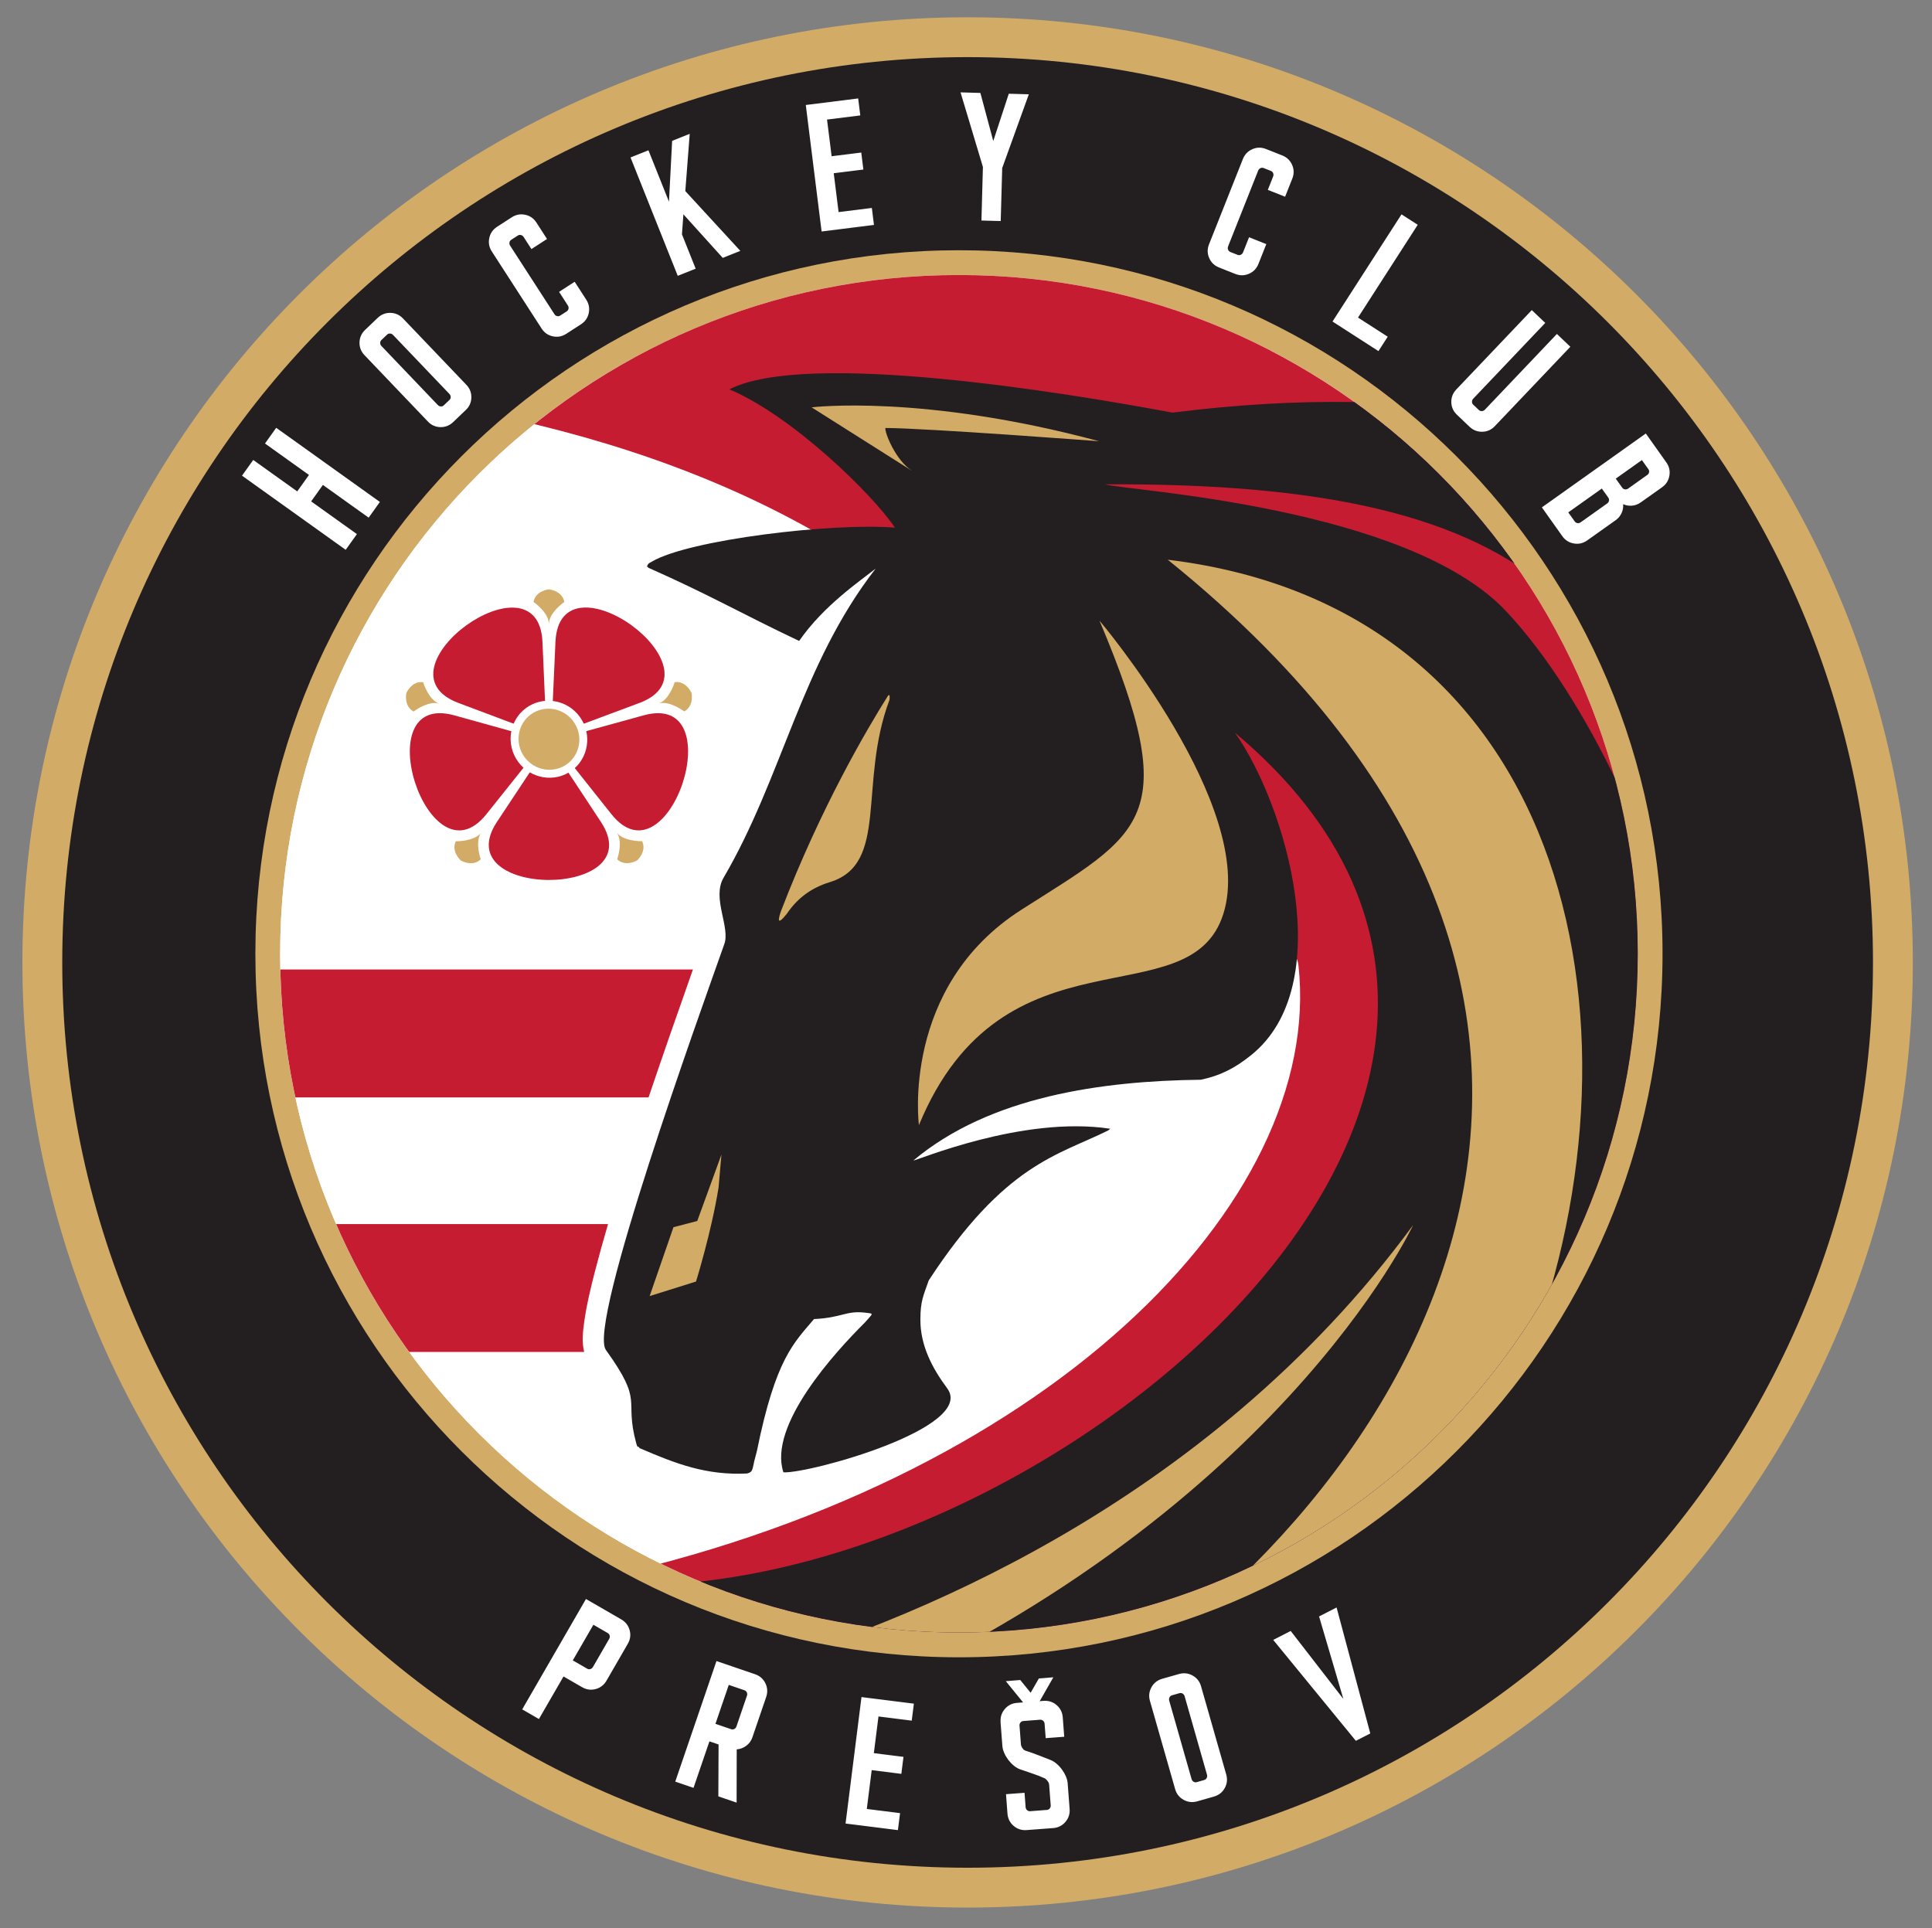
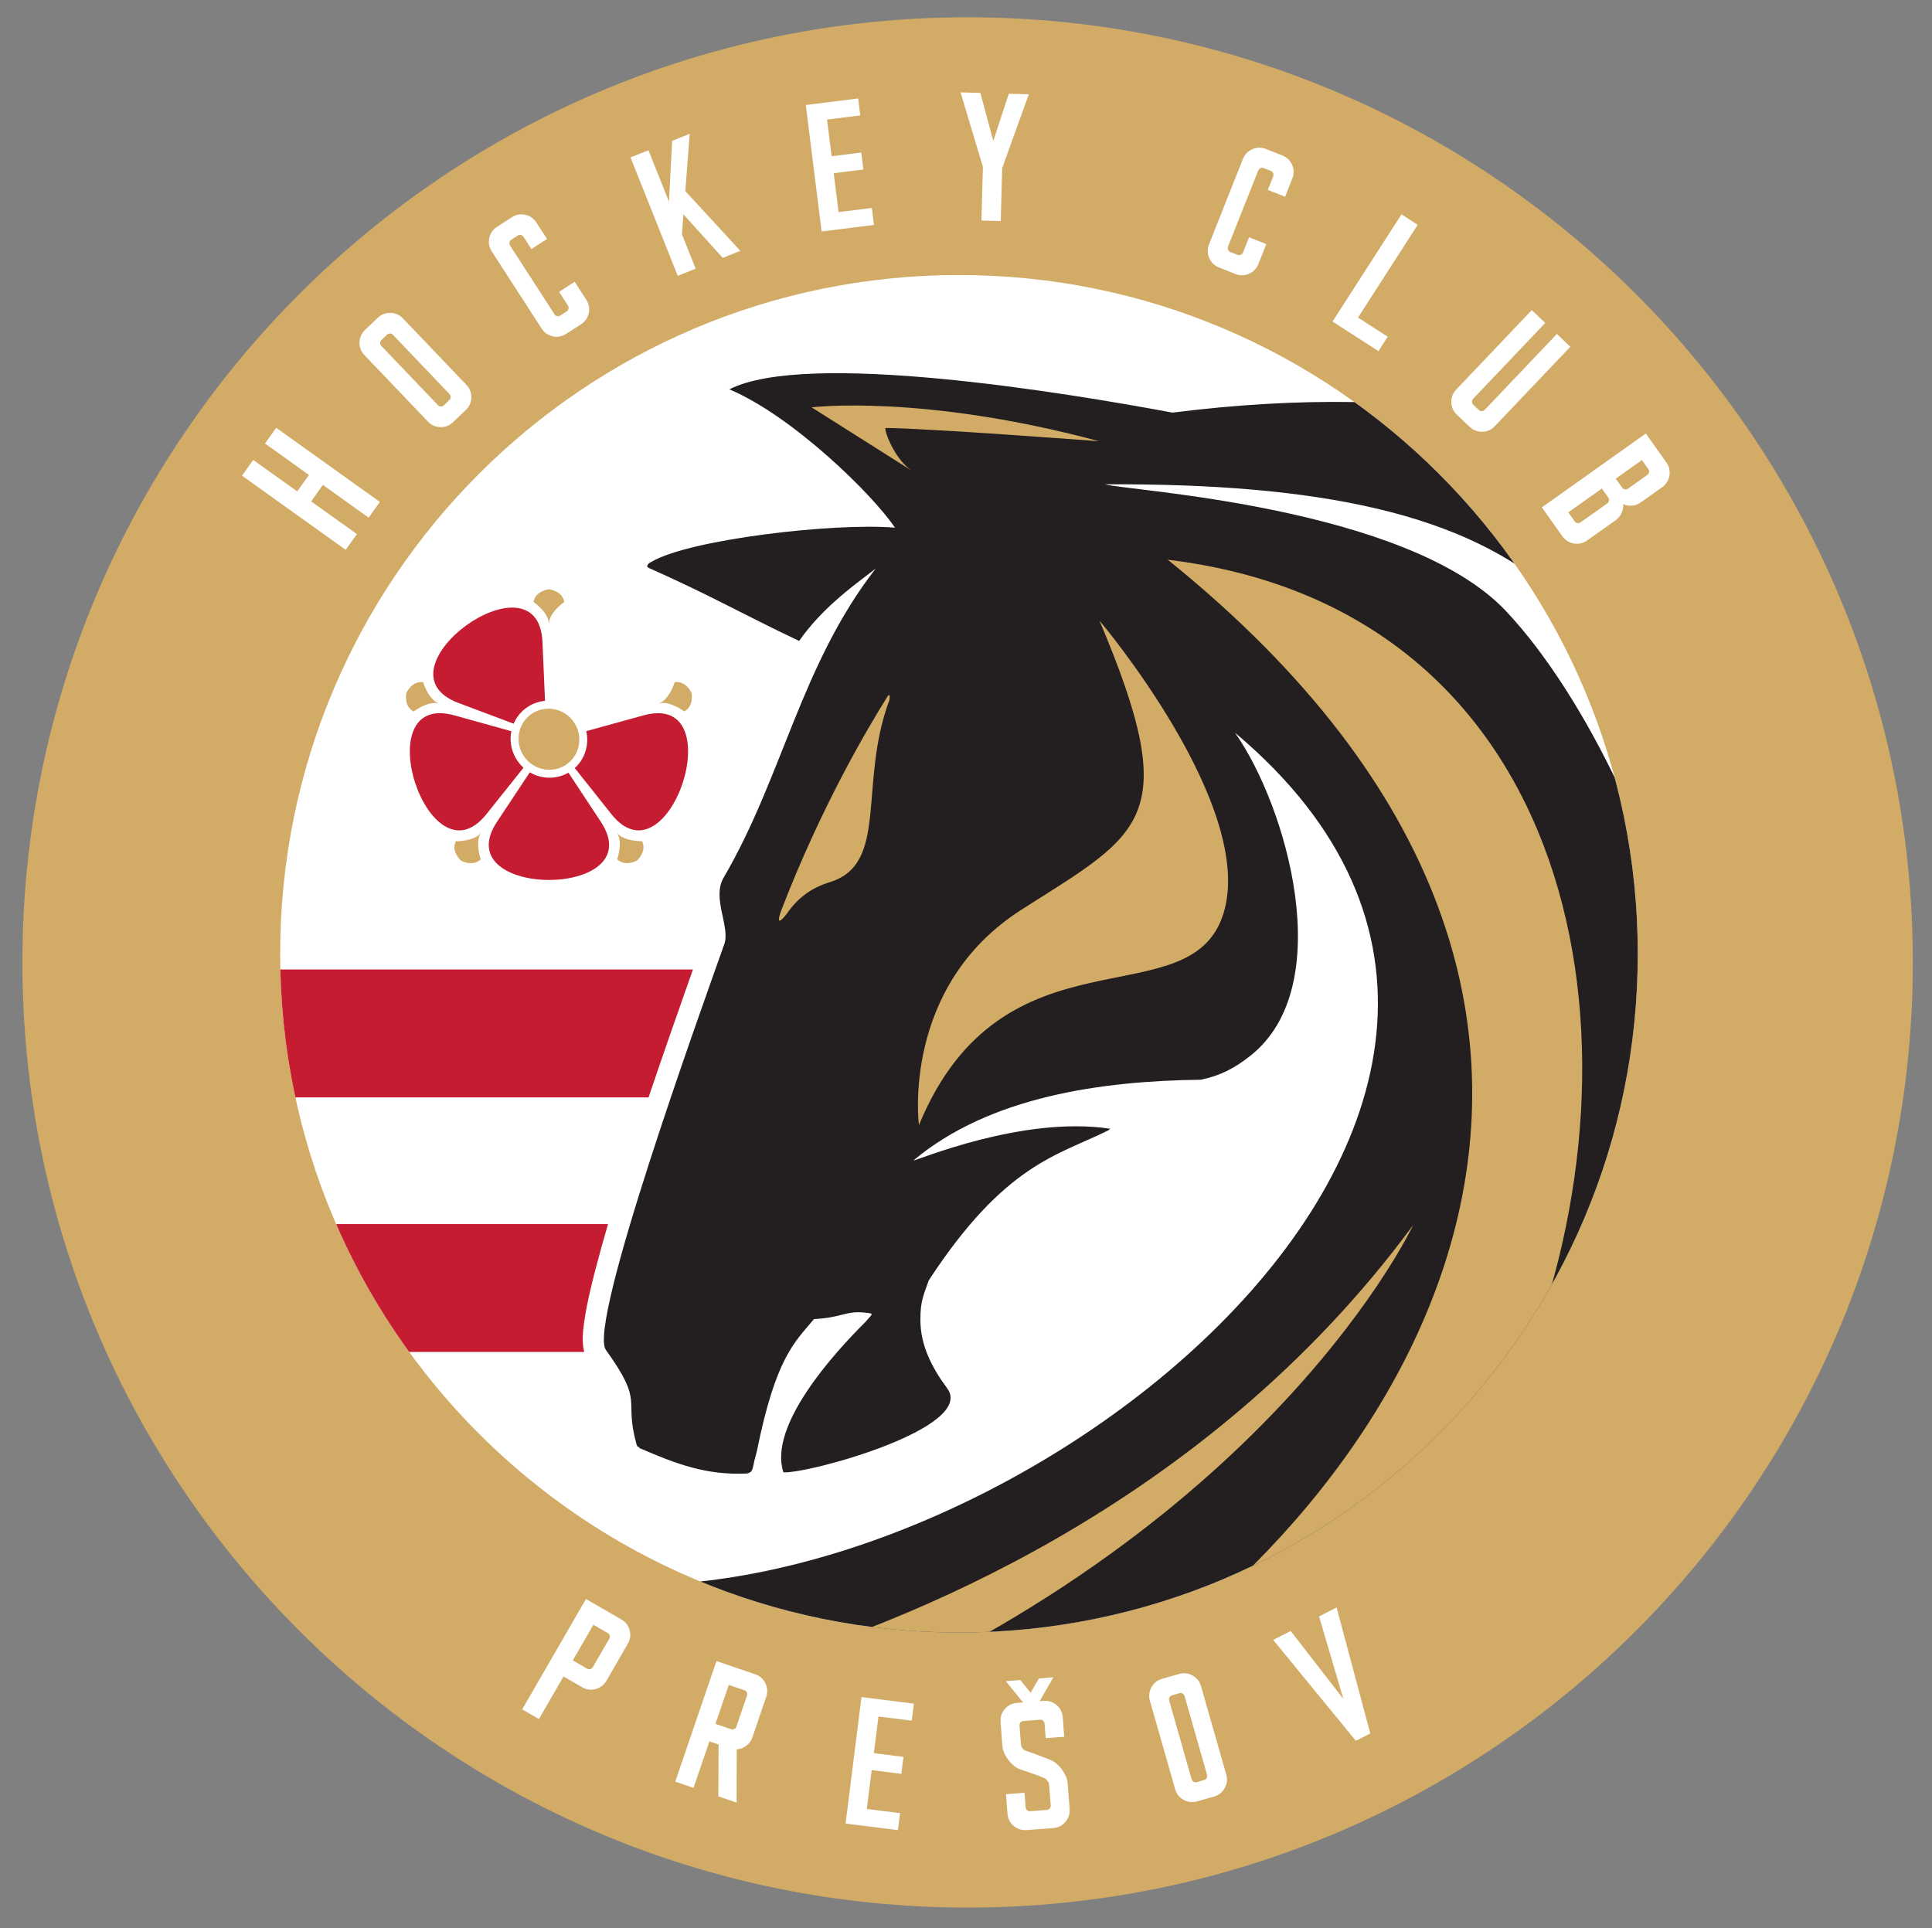
<svg xmlns="http://www.w3.org/2000/svg" id="Layer_1" version="1.1" viewBox="0 0 513 512">
  <rect x="0" y="0" width="513" height="512" fill="#808080" stroke="none" />
  <defs>
    <style>
      .st0, .st1, .st2, .st3 {
        fill-rule: evenodd;
      }

      .st0, .st4 {
        fill: #fff;
      }

      .st1 {
        fill: #d2ab67;
      }

      .st2 {
        fill: #c51c31;
      }

      .st5 {
        stroke: #231f20;
        stroke-miterlimit: 22.93;
        stroke-width: .57px;
      }

      .st5, .st6 {
        fill: none;
      }

      .st6 {
        clip-rule: evenodd;
      }

      .st3 {
        fill: #231f20;
      }

      .st7 {
        clip-path: url(#clippath);
      }
    </style>
    <clipPath id="clippath">
      <path class="st6" d="M254.63,73.03c99.54,0,180.24,80.69,180.24,180.24s-80.69,180.24-180.24,180.24-180.24-80.69-180.24-180.24S155.09,73.03,254.63,73.03" />
    </clipPath>
  </defs>
  <path class="st1" d="M256.93,4.59c138.61,0,250.98,112.37,250.98,250.98s-112.37,250.98-250.98,250.98S5.95,394.17,5.95,255.56,118.32,4.59,256.93,4.59" />
-   <path class="st3" d="M256.93,15.17c132.77,0,240.4,107.63,240.4,240.4s-107.63,240.4-240.4,240.4S16.53,388.33,16.53,255.56,124.16,15.17,256.93,15.17" />
  <path class="st1" d="M254.63,66.45c103.18,0,186.82,83.64,186.82,186.82s-83.64,186.82-186.82,186.82-186.82-83.64-186.82-186.82S151.45,66.45,254.63,66.45" />
  <path class="st0" d="M254.63,73.03c99.54,0,180.24,80.69,180.24,180.24s-80.69,180.24-180.24,180.24-180.24-80.69-180.24-180.24S155.09,73.03,254.63,73.03" />
  <g class="st7">
    <polygon class="st0" points="258.5 282.63 259.53 280.04 260.56 277.46 258.5 277.46 256.43 277.46 257.46 280.04 258.5 282.63" />
    <polygon class="st5" points="258.5 282.63 259.53 280.04 260.56 277.46 258.5 277.46 256.43 277.46 257.46 280.04 258.5 282.63" />
-     <path class="st0" d="M252.85,468.72c-26.48-12.29-191.25-60.56-192.34-106.38l4.21-243.24s107.54-32.69,187.54-31.89c80.01-.8,147.71,18.47,147.71,18.47v256.65c-1.09,45.82-120.64,94.09-147.12,106.38" />
-     <path class="st2" d="M252.85,468.72l-1.1-.51-.79-.36-.41-.19-.72-.32-1.18-.53-.11-.05-.19-.09-1.32-.59-.18-.08-1.21-.54-.6-.27-.86-.38-1.06-.47-.46-.21-1.56-.69h-.03s-1.65-.75-1.65-.75l-.45-.2-1.26-.56-1.67-.75-.09-.04-1.52-.68-.31-.14-1.88-.84-.22-.1-1.7-.77-.19-.08-1.36-.61-.92-.42-1.42-.65-.51-.23c-1.71-.78-3.47-1.59-5.27-2.43l-1.15-.53-1.25-.58-1.21-.57-1.4-.66-.03-.02-2.25-1.06-1.47-.7-1.02-.49-1.57-.75-1.09-.53-1.67-.81-.42-.2c-1.38-.67-2.77-1.35-4.16-2.04l-.27-.13-1.72-.86-1.03-.52-1.64-.82-1.01-.51c-2.05-1.04-4.12-2.1-6.2-3.18l-.62-.32-1.89-.99-.89-.47-1.82-.97-.8-.43c-2.12-1.14-4.25-2.3-6.37-3.47l-.6-.33c-.67-.37-1.34-.75-2.01-1.12l-.66-.37c-2.22-1.25-4.43-2.52-6.62-3.81l-.34-.2c-.68-.4-1.36-.8-2.03-1.2l-.64-.38c-.65-.39-1.29-.78-1.94-1.17l-.69-.42c-2.04-1.25-4.06-2.5-6.05-3.78,121.34-25.6,195.58-100.5,188.66-163.43-1.91-17.34-53.97,35.68-64.56-59.53-42.58-56.73-108.04-81.38-174.48-91.15,104.62-60.94,226.19-47.68,327.59,6.9l6.51,250.14c-1.09,45.82-160.5,93.71-186.98,106" />
+     <path class="st2" d="M252.85,468.72l-1.1-.51-.79-.36-.41-.19-.72-.32-1.18-.53-.11-.05-.19-.09-1.32-.59-.18-.08-1.21-.54-.6-.27-.86-.38-1.06-.47-.46-.21-1.56-.69h-.03s-1.65-.75-1.65-.75l-.45-.2-1.26-.56-1.67-.75-.09-.04-1.52-.68-.31-.14-1.88-.84-.22-.1-1.7-.77-.19-.08-1.36-.61-.92-.42-1.42-.65-.51-.23c-1.71-.78-3.47-1.59-5.27-2.43l-1.15-.53-1.25-.58-1.21-.57-1.4-.66-.03-.02-2.25-1.06-1.47-.7-1.02-.49-1.57-.75-1.09-.53-1.67-.81-.42-.2c-1.38-.67-2.77-1.35-4.16-2.04l-.27-.13-1.72-.86-1.03-.52-1.64-.82-1.01-.51c-2.05-1.04-4.12-2.1-6.2-3.18l-.62-.32-1.89-.99-.89-.47-1.82-.97-.8-.43c-2.12-1.14-4.25-2.3-6.37-3.47l-.6-.33c-.67-.37-1.34-.75-2.01-1.12l-.66-.37c-2.22-1.25-4.43-2.52-6.62-3.81l-.34-.2c-.68-.4-1.36-.8-2.03-1.2l-.64-.38c-.65-.39-1.29-.78-1.94-1.17l-.69-.42l6.51,250.14c-1.09,45.82-160.5,93.71-186.98,106" />
    <path class="st2" d="M47.72,325.05h113.73c-1.2,4.09-2.34,8.19-3.4,12.29-1.15,4.45-2.28,9.09-2.92,13.65-.35,2.45-.67,5.43-.02,8.01H47.72s0-33.95,0-33.95ZM47.72,291.41h124.49c3.83-11.36,7.8-22.66,11.78-33.96H47.72v33.96Z" />
    <path class="st0" d="M204.85,167.19s9.91-19.77,32.49-22.1l-7.4,32.33-25.09-10.22Z" />
    <path class="st3" d="M255.29,474.18c-68.83.11-90.66-46.44-108.19-55.16,111.1,20.09,299.73-124.57,180.84-224.43,13.72,19.51,27.38,67.12,4.22,85.64-4.29,3.43-8.09,5.4-13.31,6.49-26.21.31-56,4.41-76.3,21.43.36.29,28.82-12,52.27-8.41l-.6.46c-13.25,6.6-27.33,8.76-47.61,39.8-1.43,4.11-2.21,5.44-2.22,10.41-.02,6.88,3.12,12.87,7.11,18.24,7.78,10.46-36.72,22.72-43.48,22.32-4.1-12.38,13.54-31.74,21.67-39.82l.95-1.07c1.15-1.32,1.34-1.28-1.21-1.54-4.81-.5-6.03,1.4-13.28,1.73-5.32,6.31-10.19,10.46-15.15,34.96-.18.87-.54,1.96-.72,2.75-.13.59-.19,1.07-.35,1.65-.27.99-.4,1.33-1.55,1.65-10.78.53-18.78-2.51-28.58-6.75-.37-.88-.4.43-.86-1.28-3.32-12.22,2.26-10.41-8.06-24.78-4.88-6.86,25.14-89.9,31.39-107.61,1.8-4.55-3.34-12.3-.14-17.78,15.73-26.9,20.48-56.44,40.39-82.1-4.07,3.26-13.74,9.73-20.33,19.22-15.2-7.2-23.51-12.1-39.75-19.31-.09-.04-.28-.05-.34-.22-.06-.17-.23-.14-.34-.23.54-1.04.34-.71,1.33-1.3,9.74-5.8,47.97-10.39,64.54-9.02-5.86-8.79-27.22-29.68-43.96-36.73,20.42-10.45,88.87.81,117.66,6.18,33.68-4.25,63.63-3.73,93.26,1.49,77.67,45.68,31.93,135.04,47.9,202.56l-11.44-37.39,2.07-7.07c5.78-108.2-35.59-141.13-149.67-140.55,5.72,1.72,80.26,5.76,106.52,33.75,21.71,23.13,41.63,66.78,46.95,97.37l-36.84,109.77c-.88,37.07-83.68,72.48-128.6,92.94.95,1.03-14.21,9.55-26.19,11.76" />
    <path class="st1" d="M242.13,125.01l-26.62-16.84s29.34-3.63,76.35,9c0,0-45.79-3.48-56.77-3.52-.21,1.22,2.76,8.64,7.05,11.35" />
    <path class="st1" d="M310.07,148.63c150.35,121.13,62.03,255.4-31.71,308.64,44.22-20.13,125.05-56.68,125.92-93.3,35.34-87.62,14.76-202.12-94.21-215.34" />
-     <path class="st1" d="M172.49,344.17l12.32-3.86s4.08-13.08,5.99-24.98l.76-8.73-6.42,17.63-6.32,1.65-6.32,18.29Z" />
    <path class="st1" d="M198.15,443.36c40.57-11.57,121.79-42.9,177.06-118.02,0,0-36.59,78.56-154.55,128.86-7.02-3.26-14.64-6.89-22.51-10.84" />
    <path class="st2" d="M138.81,195.72l1.68,5.18-1.08,2.46s-4.33,5.43-10.25,12.84c-15.4,19.29-32.28-32.85-8.49-26.23,9.13,2.54,15.82,4.4,15.82,4.4l2.32,1.36Z" />
    <path class="st2" d="M143.06,202.73h5.45s2,1.8,2,1.8c0,0,3.82,5.8,9.04,13.71,13.59,20.61-41.21,20.55-27.57-.03,5.24-7.9,9.07-13.69,9.07-13.69l2.01-1.79Z" />
    <path class="st2" d="M151.04,200.85l1.69-5.18,2.32-1.35s6.7-1.84,15.83-4.36c23.8-6.56,6.81,45.54-8.55,26.22-5.9-7.42-10.22-12.86-10.22-12.86l-1.08-2.46Z" />
    <path class="st2" d="M144.16,189.51l-4.41,3.2-2.67-.27s-6.5-2.44-15.37-5.78c-23.11-8.68,21.26-40.85,22.33-16.18.41,9.47.71,16.41.71,16.41l-.58,2.62Z" />
-     <path class="st2" d="M151.72,192.69l-4.4-3.21-.57-2.63s.32-6.94.74-16.41c1.12-24.66,45.42,7.6,22.29,16.23-8.88,3.31-15.39,5.74-15.39,5.74l-2.67.26Z" />
    <path class="st1" d="M116.58,186.83c-2.93-.84-6.75,2.11-6.75,2.11-2.7-1.44-1.93-4.93-1.93-4.93,0,0,1.43-3.27,4.46-2.85,0,0,1.38,4.64,4.22,5.67M145.75,165.62c-.1-3.04-4.09-5.77-4.09-5.77.54-3.01,4.09-3.36,4.09-3.36,0,0,3.55.35,4.09,3.36,0,0-3.99,2.74-4.09,5.77ZM174.93,186.81c2.86-1.04,4.22-5.67,4.22-5.67,3.03-.42,4.46,2.85,4.46,2.85,0,0,.77,3.48-1.93,4.93,0,0-3.84-2.94-6.75-2.11ZM163.79,221.11c1.87,2.4,6.7,2.26,6.7,2.26,1.33,2.75-1.33,5.12-1.33,5.12,0,0-3.08,1.8-5.28-.31,0,0,1.61-4.56-.08-7.07ZM127.73,221.12c-1.7,2.52-.08,7.07-.08,7.07-2.21,2.12-5.28.32-5.28.32,0,0-2.67-2.37-1.33-5.12,0,0,4.84.12,6.7-2.26Z" />
    <path class="st0" d="M139.72,187.98c4.51-3.28,10.9-2.22,14.23,2.37,3.32,4.57,2.37,10.99-2.14,14.27-4.53,3.29-10.93,2.21-14.25-2.36-3.33-4.58-2.37-10.99,2.16-14.28" />
    <path class="st1" d="M140.97,189.7c3.58-2.6,8.65-1.76,11.29,1.88,2.64,3.63,1.88,8.72-1.7,11.32-3.59,2.61-8.67,1.75-11.3-1.87-2.64-3.64-1.88-8.72,1.71-11.33" />
  </g>
  <path class="st4" d="M437.38,126.15c.26-.19.43-.43.49-.73.06-.3,0-.58-.19-.85l-1.71-2.4-6.94,4.93,1.71,2.4c.19.26.43.41.74.45.3.04.59-.03.85-.22l5.04-3.59ZM426.74,133.71c.26-.19.42-.43.49-.73.06-.3,0-.58-.19-.85l-1.71-2.4-8.91,6.33,1.71,2.4c.19.26.43.41.74.45.3.04.59-.03.85-.22l7.02-4.99ZM437.02,115.13l5.43,7.65c.77,1.08,1.04,2.26.82,3.54-.22,1.28-.86,2.3-1.94,3.07l-5.68,4.03c-.71.5-1.47.79-2.3.86-.82.07-1.61-.06-2.36-.4.07.82-.07,1.61-.42,2.37-.35.76-.86,1.39-1.55,1.87l-7.57,5.38c-1.08.77-2.26,1.04-3.54.82-1.28-.22-2.3-.86-3.07-1.94l-5.43-7.65,27.59-19.61ZM406.74,82.35l3.57,3.4-19.12,20.11c-.22.23-.34.5-.34.81,0,.31.11.57.35.8l1.47,1.4c.23.22.5.32.81.3.31-.02.57-.15.8-.38l19.12-20.11,3.57,3.4-20.06,21.09c-.91.96-2.02,1.45-3.31,1.48-1.3.03-2.43-.41-3.39-1.32l-3.36-3.2c-.96-.91-1.45-2.02-1.49-3.31-.03-1.3.41-2.43,1.32-3.39l20.06-21.09ZM372.14,56.92l4.31,2.77-15.86,24.64,7.89,5.08-2.46,3.82-12.2-7.85,18.32-28.46ZM326.1,65.43c-.12.3-.12.59-.01.88.11.29.32.49.62.61l1.89.75c.3.12.59.11.87-.02.28-.13.48-.35.6-.65l1.59-4,4.58,1.82-2.09,5.26c-.49,1.23-1.33,2.1-2.52,2.62-1.19.52-2.4.53-3.63.04l-4.31-1.71c-1.23-.49-2.1-1.33-2.62-2.52-.52-1.19-.53-2.4-.04-3.63l8.99-22.65c.49-1.23,1.33-2.1,2.52-2.62,1.19-.52,2.4-.53,3.63-.04l4.31,1.71c1.23.49,2.1,1.33,2.62,2.52.52,1.19.53,2.4.04,3.63l-1.91,4.81-4.59-1.82,1.41-3.55c.12-.3.12-.59.01-.88-.11-.29-.32-.49-.62-.61l-1.89-.75c-.3-.12-.59-.11-.87.02-.28.13-.48.35-.6.65l-7.99,20.13ZM260.99,44.33l-5.94-19.8,5.27.15,3.42,12.77,4.12-12.56,5.32.15-7.07,19.59-.39,14.07-5.12-.14.39-14.21ZM218.16,61.47l-4.2-33.59,13.91-1.74.56,4.51-8.83,1.1,1.22,9.74,7.87-.98.56,4.51-7.87.98,1.29,10.32,8.83-1.1.56,4.51-13.91,1.74ZM181.46,56.92l-.38,5.31,3.64,9.12-4.76,1.9-12.54-31.44,4.76-1.9,5.45,13.65.84-16.16,4.67-1.86-1.17,15.2,14.61,15.88-4.67,1.86-10.44-11.56ZM147.2,83.42c.18.27.41.44.71.52.3.08.58.03.85-.15l1.71-1.1c.27-.18.43-.41.49-.72.05-.3,0-.59-.18-.86l-2.33-3.61,4.14-2.68,3.07,4.75c.72,1.11.94,2.3.67,3.57-.27,1.27-.96,2.26-2.07,2.98l-3.9,2.52c-1.11.72-2.3.94-3.57.67-1.27-.27-2.26-.96-2.98-2.07l-13.22-20.47c-.72-1.11-.94-2.3-.67-3.57.27-1.27.96-2.26,2.07-2.98l3.9-2.52c1.11-.72,2.3-.94,3.57-.67,1.27.27,2.26.96,2.98,2.08l2.81,4.35-4.14,2.68-2.07-3.21c-.18-.27-.41-.44-.71-.52-.3-.08-.58-.03-.85.15l-1.71,1.1c-.27.17-.43.41-.49.72-.05.3,0,.59.18.86l11.76,18.19ZM116.25,107.55c.22.23.49.36.8.38.31.02.58-.08.81-.31l1.47-1.4c.23-.22.35-.49.34-.8,0-.31-.12-.58-.34-.81l-14.96-15.66c-.22-.23-.49-.36-.8-.38-.31-.02-.58.08-.81.31l-1.47,1.4c-.23.22-.35.49-.34.8,0,.31.12.58.34.81l14.96,15.66ZM96.78,94.31c-.91-.96-1.35-2.08-1.32-3.38.03-1.3.52-2.4,1.48-3.32l3.36-3.21c.96-.91,2.08-1.35,3.38-1.32,1.3.03,2.4.52,3.32,1.48l16.83,17.62c.91.96,1.35,2.08,1.33,3.38-.03,1.3-.52,2.4-1.48,3.32l-3.36,3.21c-.95.91-2.08,1.35-3.38,1.33-1.3-.03-2.41-.52-3.32-1.48l-16.83-17.62ZM85.74,128.77l-3.12,4.37,12.15,8.69-2.98,4.17-27.53-19.69,2.98-4.17,11.68,8.35,3.12-4.37-11.68-8.35,2.98-4.17,27.53,19.69-2.98,4.17-12.15-8.69Z" />
  <polygon class="st4" points="267.07 446.43 270.91 446.12 273.66 449.51 275.85 445.71 279.69 445.4 275.92 452 271.87 452.33 267.07 446.43" />
  <path class="st4" d="M338.07,435.48l4.65-2.38,13.98,18.05-6.45-21.91,4.65-2.38,8.95,33.45-3.83,1.96-21.94-26.79ZM316.4,472.43c.09.31.27.55.53.7.26.16.55.2.86.11l1.95-.56c.31-.09.54-.27.67-.54.14-.27.17-.57.08-.88l-5.94-20.83c-.09-.31-.27-.55-.53-.7-.26-.16-.55-.2-.86-.11l-1.95.56c-.31.09-.54.27-.67.55-.14.27-.17.57-.08.88l5.94,20.83ZM305.34,451.66c-.36-1.27-.23-2.47.4-3.61.63-1.14,1.58-1.88,2.85-2.25l4.46-1.27c1.27-.36,2.47-.23,3.61.4,1.14.63,1.89,1.58,2.25,2.85l6.69,23.43c.36,1.27.23,2.47-.4,3.61-.63,1.14-1.58,1.88-2.85,2.25l-4.46,1.27c-1.27.36-2.47.23-3.61-.4-1.14-.63-1.89-1.58-2.25-2.85l-6.69-23.43ZM265.69,457.28c-.1-1.32.27-2.47,1.12-3.46.85-.99,1.93-1.53,3.25-1.63l7.04-.53c1.32-.1,2.47.27,3.46,1.12.99.85,1.53,1.93,1.63,3.25l.39,5.16-4.92.37-.29-3.81c-.02-.32-.15-.59-.38-.8-.23-.21-.5-.3-.82-.28l-4.44.34c-.32.02-.58.16-.77.4-.19.24-.28.52-.25.84l.37,4.92c.03.35.16.7.39,1.04.24.34.5.56.8.67,1.16.36,2.31.77,3.46,1.22,1.15.45,2.24.87,3.27,1.28.53.22,1.06.55,1.58,1,.52.44.99.95,1.4,1.52.42.57.76,1.16,1.03,1.79.27.63.43,1.23.48,1.81l.52,6.85c.1,1.32-.27,2.47-1.12,3.46-.85.99-1.93,1.53-3.25,1.63l-7.04.53c-1.32.1-2.47-.27-3.46-1.12-.99-.85-1.53-1.93-1.63-3.25l-.39-5.16,4.92-.37.29,3.81c.02.32.15.59.38.8.23.21.5.3.82.28l4.44-.34c.32-.02.58-.16.77-.4.19-.24.28-.52.25-.84l-.42-5.5c-.02-.29-.16-.6-.41-.94-.25-.34-.51-.58-.78-.72-.97-.44-2.01-.85-3.12-1.22-1.11-.37-2.23-.75-3.36-1.15-.6-.21-1.17-.55-1.73-1.01-.55-.46-1.04-.98-1.48-1.56-.43-.58-.79-1.19-1.06-1.83-.28-.64-.44-1.27-.48-1.88l-.48-6.27ZM224.52,484.23l4.23-33.58,13.91,1.75-.57,4.51-8.83-1.11-1.23,9.74,7.87.99-.57,4.51-7.87-.99-1.3,10.31,8.83,1.11-.57,4.51-13.91-1.75ZM198.34,450.3c.11-.31.09-.6-.03-.88-.13-.28-.34-.47-.64-.58l-4.16-1.42-3.54,10.34,4.16,1.42c.31.1.59.08.86-.06.27-.15.46-.37.56-.68l2.78-8.14ZM190.25,441.09l10.25,3.5c1.25.43,2.16,1.23,2.73,2.39.57,1.17.64,2.38.22,3.63l-3.66,10.71c-.32.95-.87,1.7-1.65,2.27-.77.57-1.62.89-2.52.95l-.03,14.14-4.85-1.66.06-13.78-2.43-.83-4.22,12.35-4.85-1.66,10.95-32.03ZM161.75,435.21c.16-.28.21-.57.14-.87-.07-.3-.24-.53-.52-.69l-3.81-2.2-5.47,9.46,3.81,2.2c.28.16.57.2.86.11.29-.09.52-.28.68-.55l4.3-7.45ZM155.59,424.61l9.38,5.42c1.14.66,1.88,1.62,2.22,2.87.34,1.25.17,2.45-.49,3.6l-5.66,9.8c-.66,1.14-1.62,1.88-2.87,2.22-1.26.34-2.46.17-3.6-.49l-4.94-2.85-6.53,11.3-4.44-2.56,16.93-29.31Z" />
  <path class="st1" d="M291.94,164.8s41.8,49.42,32.91,77.82c-8.89,28.4-58.48,1.92-80.85,56.15,0,0-4.85-36.74,27.22-57.2,32.06-20.46,43.09-23.84,20.72-76.77" />
  <path class="st1" d="M235.75,184.8c.27-.35.6-.54.44,1.02h0c-8.37,22.27-.05,43.56-15.8,48.41-5.31,1.63-8.81,4.52-11.49,8.45h0c-2.85,3.59-2.15,1-1.49-.83,10.62-27.63,22.98-48.53,28.34-57.04" />
</svg>